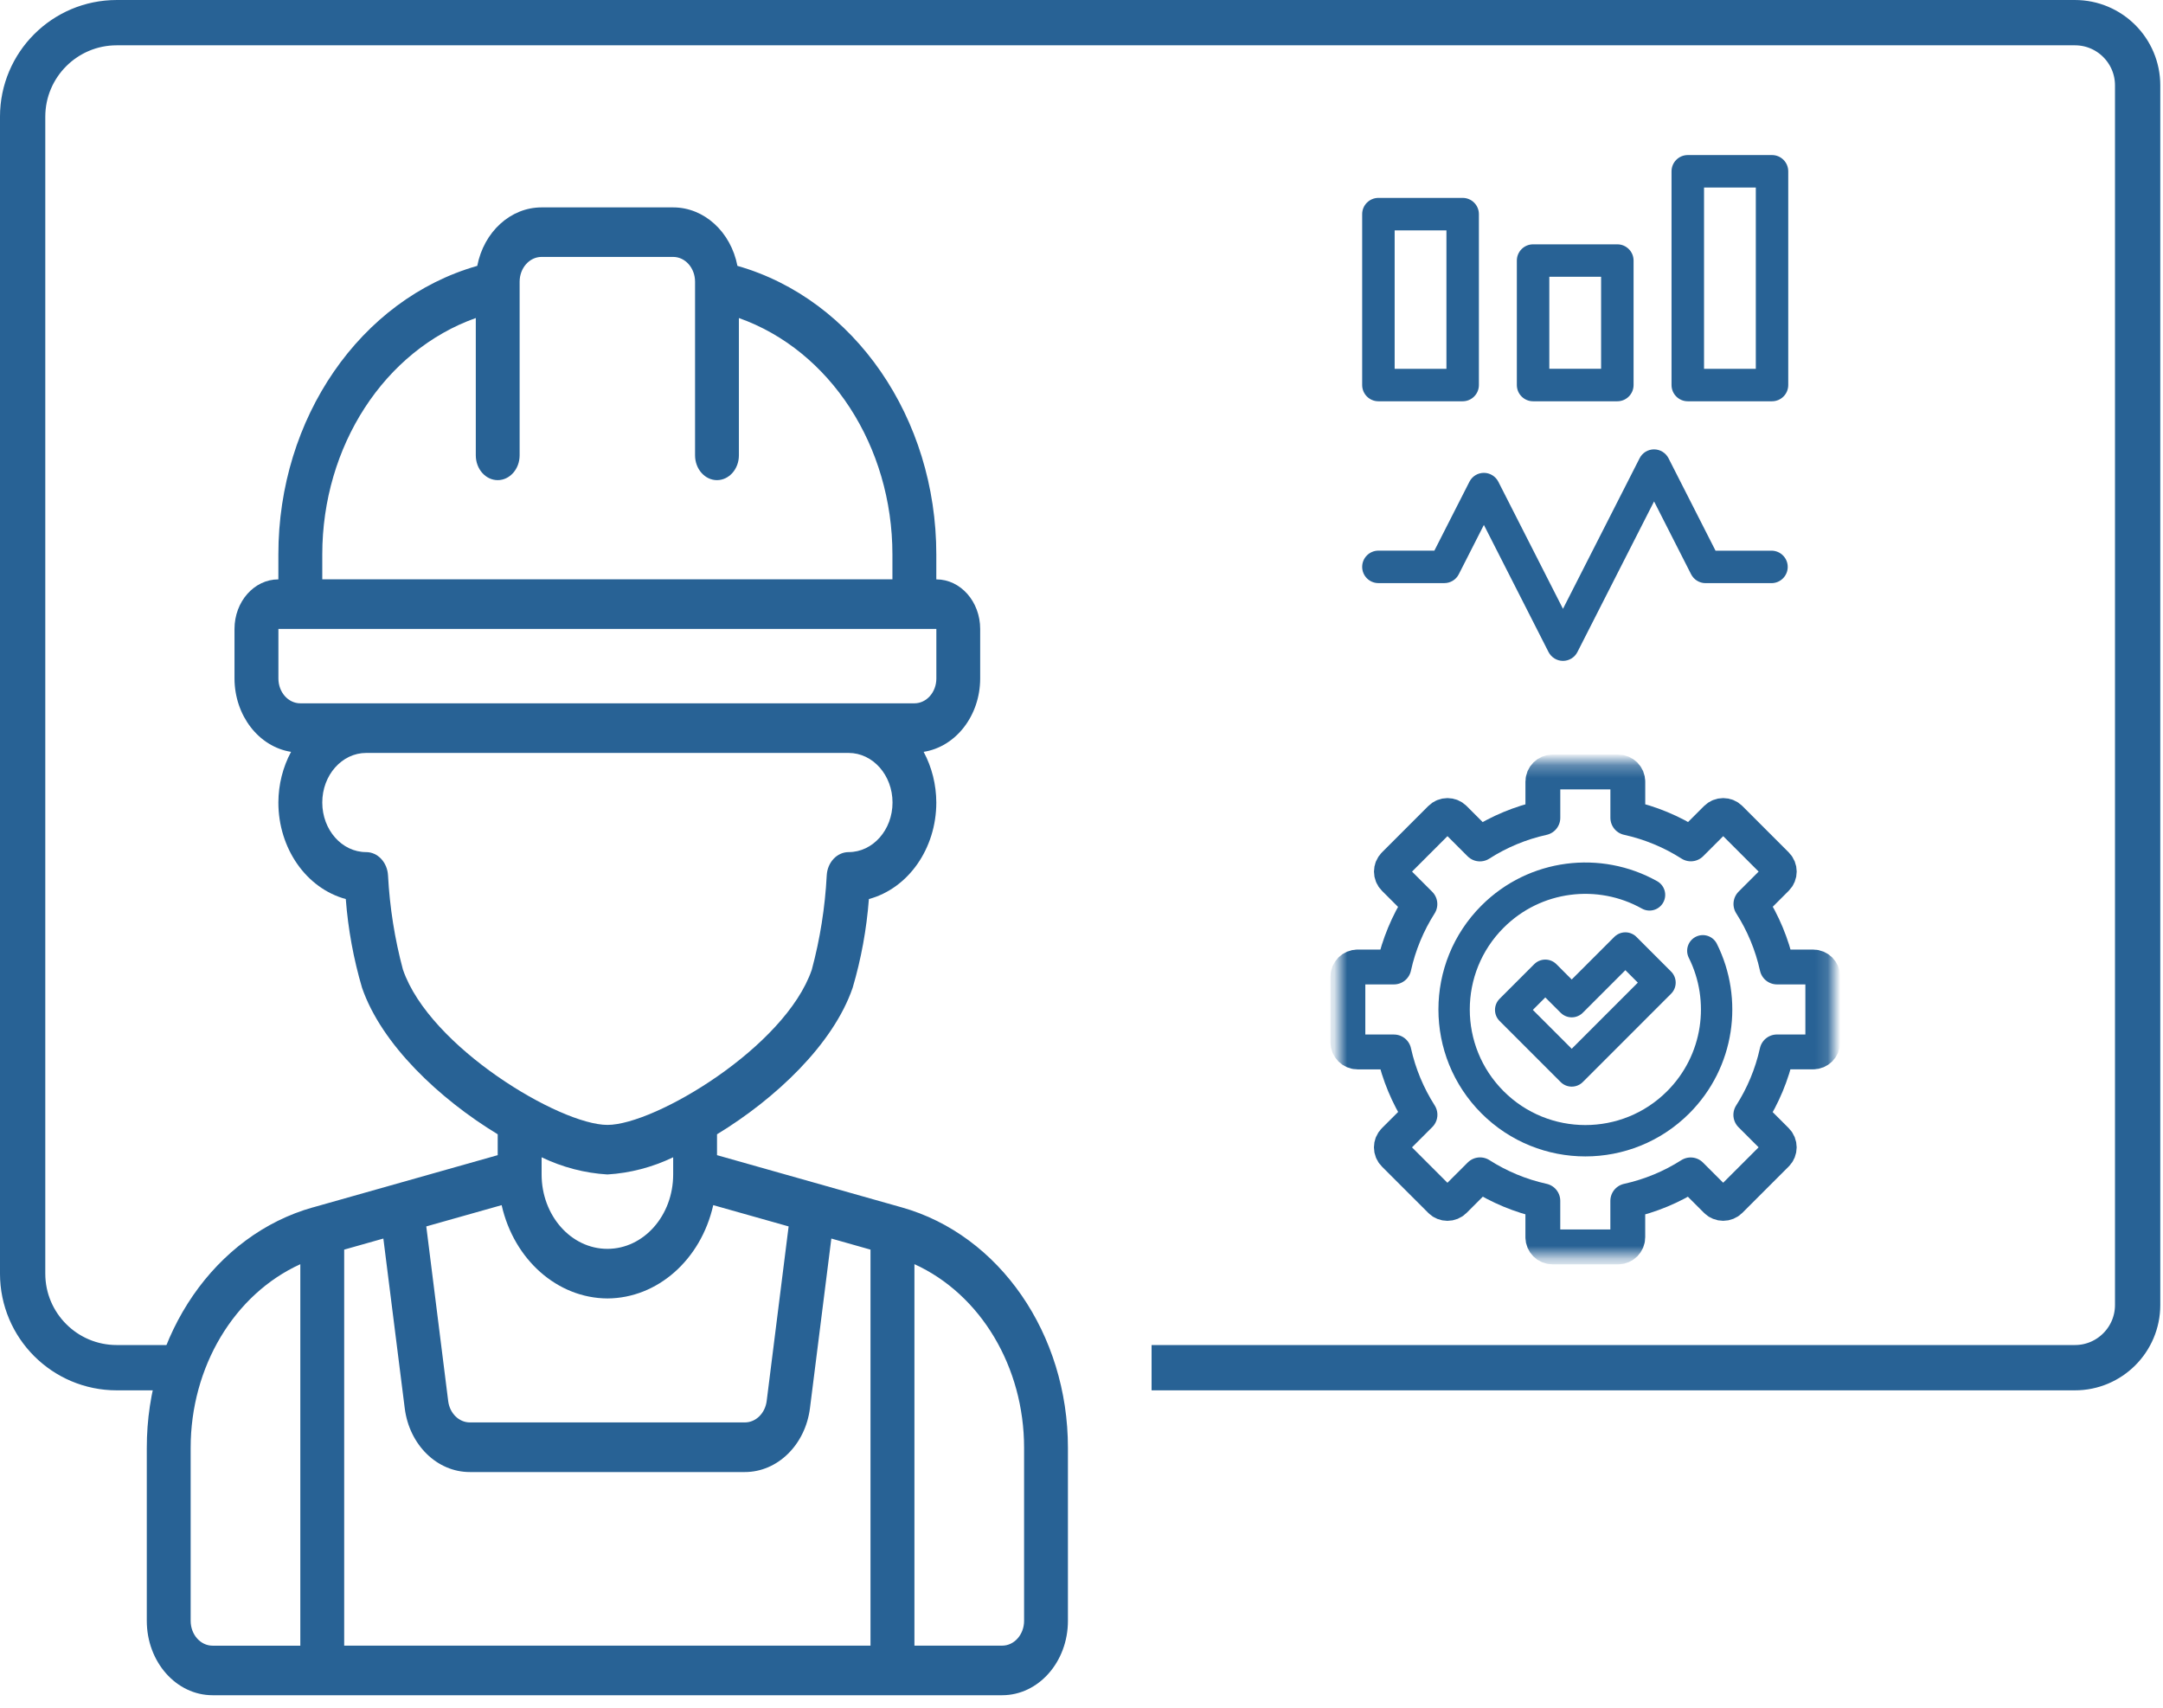
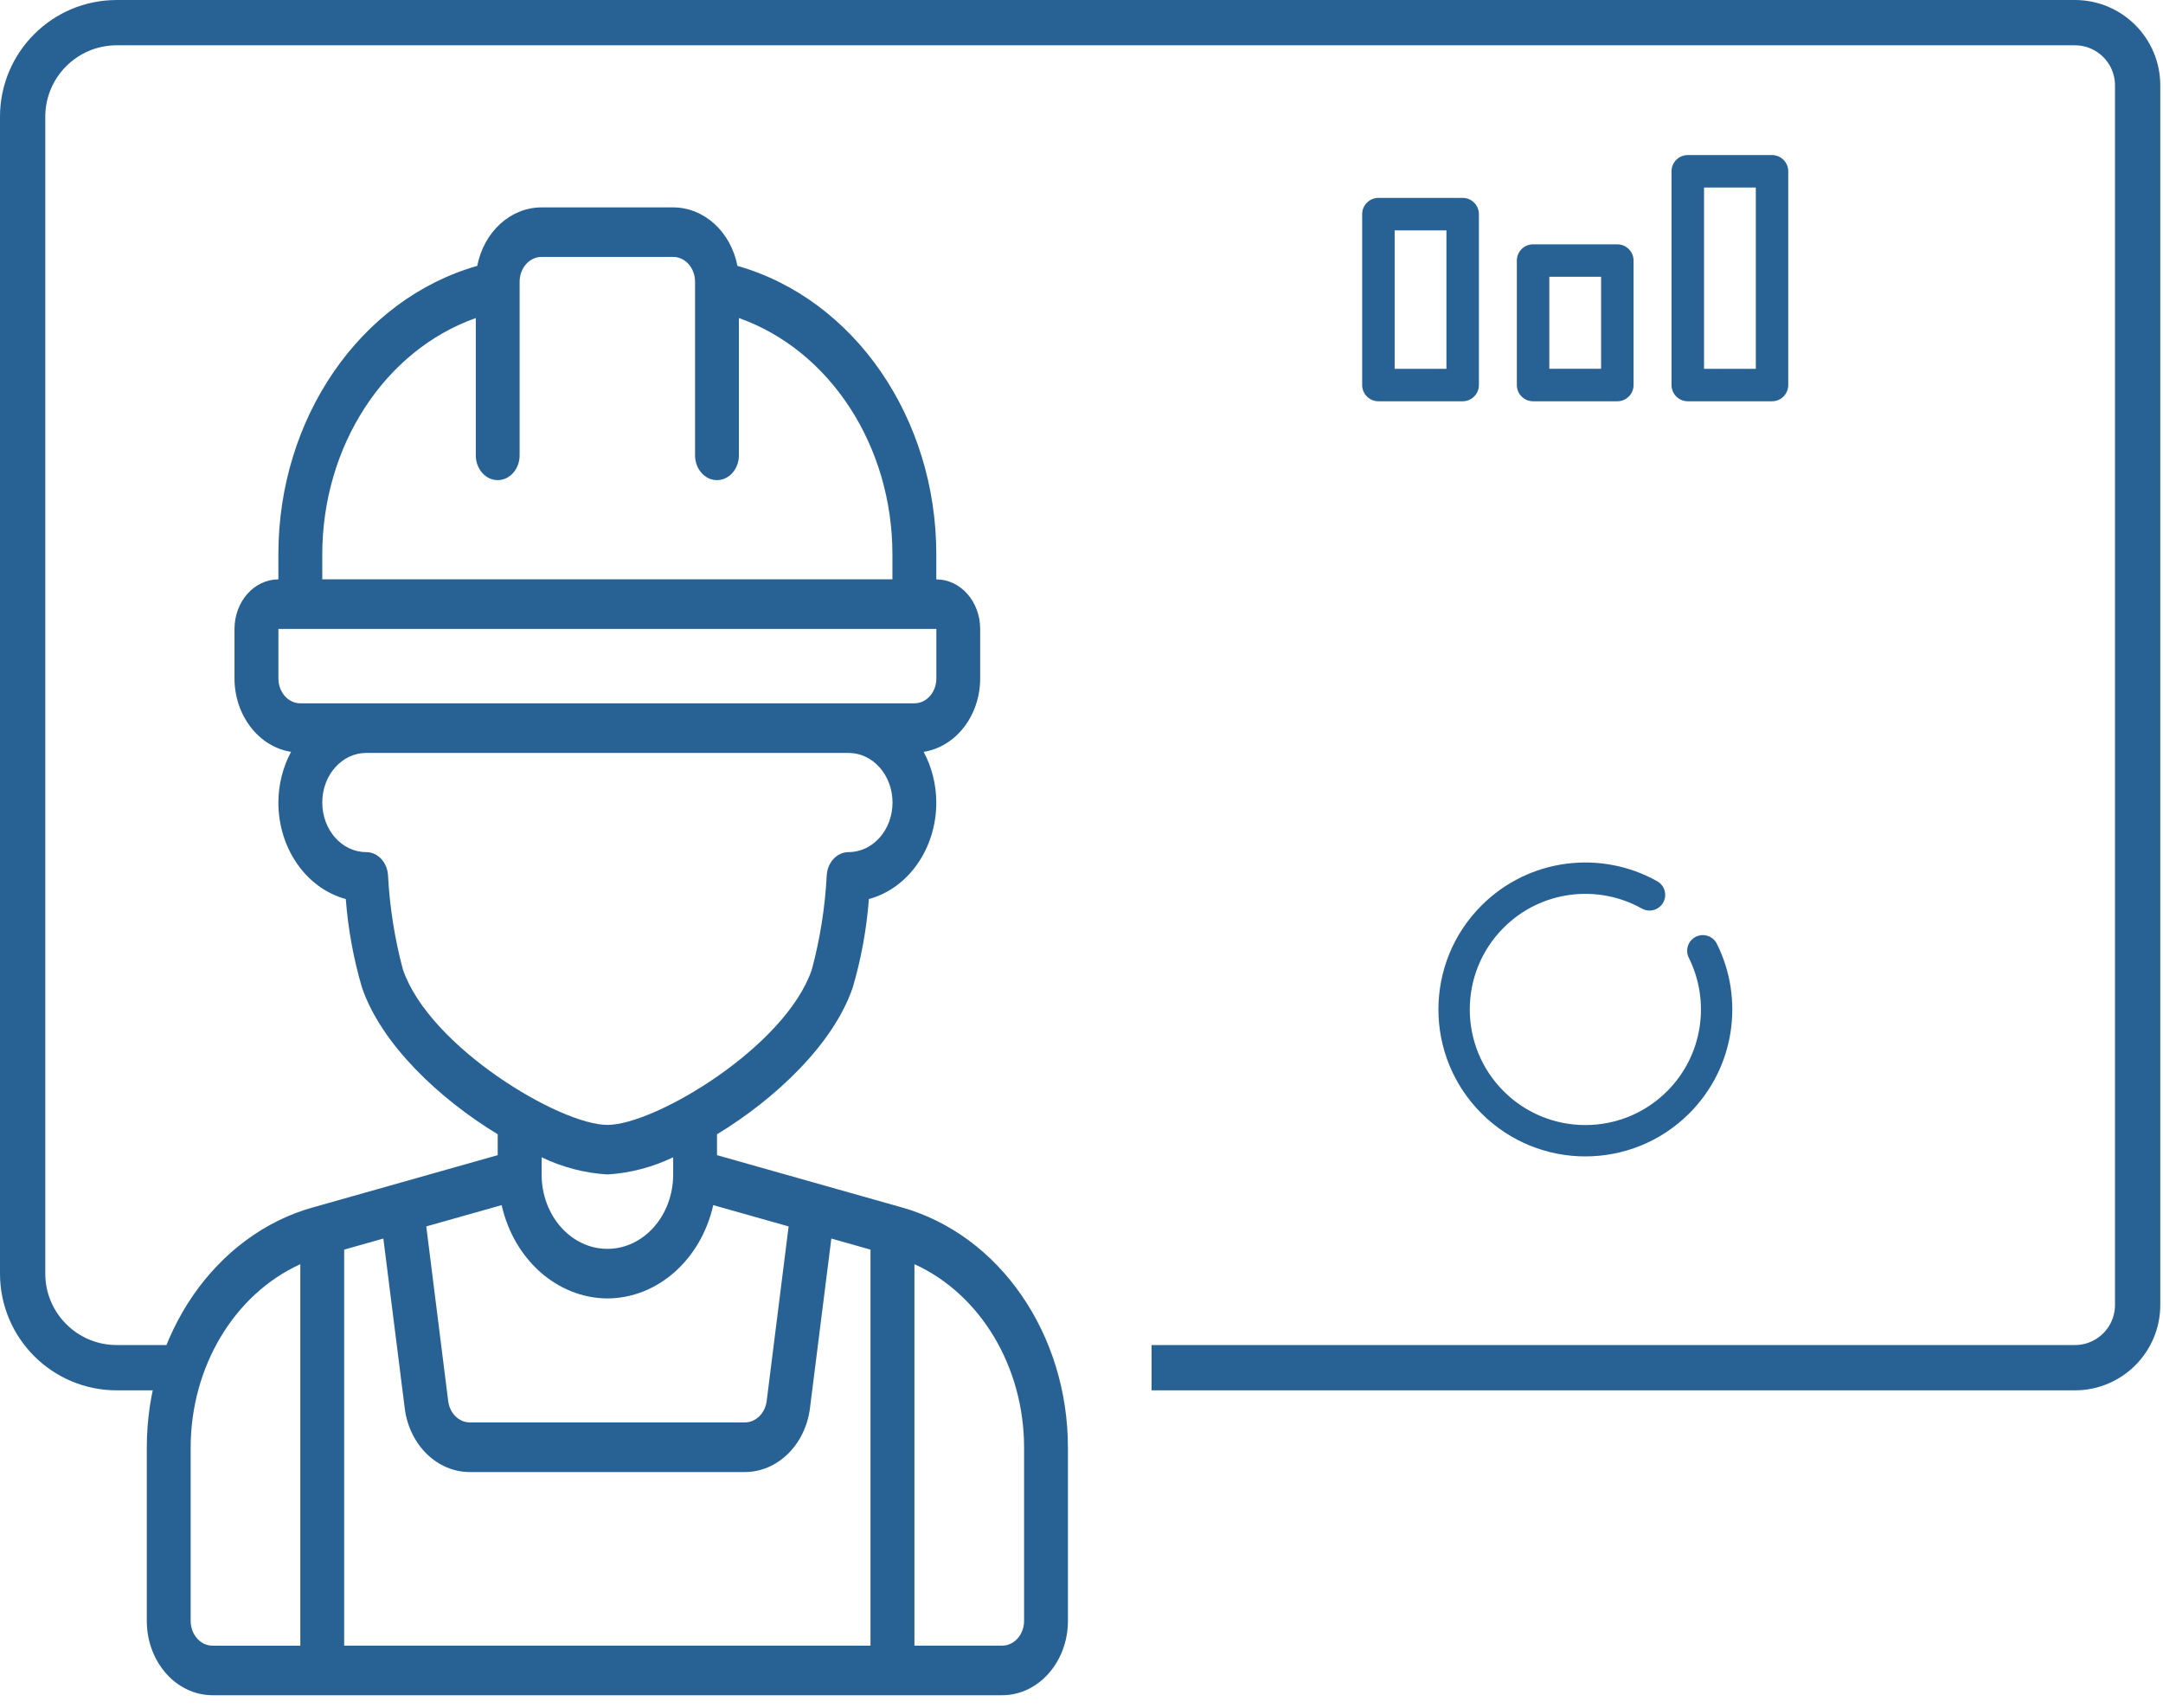
<svg xmlns="http://www.w3.org/2000/svg" width="171" height="135" viewBox="0 0 171 135" fill="none">
  <g clip-path="url(#clip0_4458_20912)">
-     <path d="M130.765 35.524C130.283 35.524 129.839 35.794 129.622 36.226L123.564 48.129L118.454 38.083C118.234 37.653 117.793 37.38 117.311 37.38C116.829 37.38 116.386 37.651 116.168 38.083L113.397 43.529H108.973C108.265 43.529 107.689 44.105 107.689 44.812C107.689 45.52 108.265 46.096 108.973 46.096H114.185C114.667 46.096 115.11 45.826 115.328 45.394L117.311 41.496L122.421 51.542C122.642 51.972 123.082 52.244 123.564 52.244C124.046 52.244 124.49 51.974 124.707 51.542L130.765 39.639L133.693 45.397C133.913 45.826 134.354 46.099 134.836 46.099H140.048C140.756 46.099 141.332 45.523 141.332 44.815C141.332 44.107 140.756 43.532 140.048 43.532H135.624L131.908 36.226C131.688 35.797 131.247 35.524 130.765 35.524Z" fill="#286295" />
    <path d="M108.973 31.722H115.634C116.342 31.722 116.917 31.146 116.917 30.439V16.927C116.917 16.219 116.342 15.644 115.634 15.644H108.973C108.265 15.644 107.689 16.219 107.689 16.927V30.439C107.689 31.146 108.265 31.722 108.973 31.722ZM110.257 18.214H114.35V29.158H110.257V18.214Z" fill="#286295" />
    <path d="M127.861 19.315H121.201C120.493 19.315 119.917 19.891 119.917 20.599V30.439C119.917 31.146 120.493 31.722 121.201 31.722H127.861C128.569 31.722 129.145 31.146 129.145 30.439V20.599C129.145 19.891 128.569 19.315 127.861 19.315ZM126.578 29.152H122.484V21.88H126.578V29.152Z" fill="#286295" />
    <path d="M140.09 31.722C140.798 31.722 141.373 31.147 141.373 30.439V13.542C141.373 12.834 140.798 12.258 140.09 12.258H133.429C132.721 12.258 132.146 12.834 132.146 13.542V30.439C132.146 31.147 132.721 31.722 133.429 31.722H140.09ZM134.716 14.826H138.809V29.158H134.716V14.826Z" fill="#286295" />
    <path d="M24.739 95.445C17.016 97.615 11.595 105.463 11.605 114.463V128.131C11.605 131.379 13.933 134.012 16.806 134.012H79.226C82.099 134.012 84.427 131.379 84.427 128.131V114.463C84.435 105.463 79.016 97.618 71.293 95.448L56.685 91.318V89.668C61.291 86.87 65.874 82.564 67.409 78.082C68.081 75.81 68.51 73.457 68.692 71.072C71.816 70.226 74.02 67.072 74.022 63.442C74.017 62.029 73.67 60.643 73.02 59.436C75.579 59.032 77.485 56.561 77.49 53.641V49.721C77.49 47.556 75.937 45.801 74.022 45.801V43.84C74.028 33.055 67.546 23.651 58.299 21.018C57.776 18.318 55.66 16.395 53.217 16.395H42.812C40.369 16.395 38.254 18.318 37.73 21.018C28.483 23.651 22.001 33.058 22.007 43.84V45.801C20.093 45.801 18.539 47.556 18.539 49.721V53.641C18.547 56.561 20.451 59.032 23.01 59.436C22.36 60.643 22.012 62.029 22.007 63.442C22.01 67.072 24.213 70.226 27.337 71.072C27.519 73.457 27.951 75.81 28.621 78.082C30.161 82.564 34.742 86.872 39.347 89.668V91.318L24.739 95.448V95.445ZM48.019 102.645C51.969 102.629 55.412 99.596 56.387 95.269L62.346 96.951L60.613 110.741C60.494 111.714 59.762 112.441 58.894 112.446H37.149C36.284 112.446 35.554 111.727 35.433 110.76L33.7 96.951L39.658 95.269C40.636 99.593 44.074 102.626 48.022 102.645H48.019ZM68.824 130.092H27.21V98.786L30.307 97.91L31.998 111.333C32.364 114.228 34.56 116.374 37.144 116.369H58.886C61.475 116.369 63.67 114.212 64.034 111.314L65.723 97.91L68.819 98.786V130.092H68.824ZM15.073 128.131V114.463C15.068 108.075 18.5 102.323 23.742 99.938V130.095H16.806C15.848 130.095 15.073 129.216 15.073 128.134V128.131ZM80.961 114.463V128.131C80.961 129.214 80.184 130.092 79.229 130.092H72.292V99.935C77.534 102.32 80.967 108.072 80.961 114.46V114.463ZM25.478 43.834C25.478 35.273 30.389 27.703 37.615 25.141V35.995C37.615 37.077 38.391 37.956 39.347 37.956C40.303 37.956 41.08 37.077 41.08 35.995V22.271C41.08 21.189 41.857 20.31 42.812 20.31H53.217C54.175 20.31 54.949 21.189 54.949 22.271V35.995C54.949 37.077 55.726 37.956 56.682 37.956C57.638 37.956 58.415 37.077 58.415 35.995V25.141C65.64 27.703 70.554 35.276 70.552 43.834V45.795H25.478V43.834ZM22.01 53.638V49.718H74.025V53.638C74.025 54.721 73.248 55.599 72.292 55.599H23.742C22.784 55.599 22.01 54.721 22.01 53.638ZM31.857 76.658C31.207 74.237 30.811 71.736 30.676 69.21C30.623 68.171 29.863 67.361 28.946 67.361C27.031 67.361 25.478 65.607 25.478 63.442C25.478 61.276 27.031 59.522 28.946 59.522H67.092C69.006 59.522 70.56 61.276 70.56 63.442C70.56 65.607 69.006 67.361 67.092 67.361C66.174 67.361 65.414 68.166 65.359 69.201C65.227 71.733 64.83 74.237 64.177 76.661C62.084 82.771 51.776 88.927 48.022 88.927C44.267 88.927 33.959 82.771 31.86 76.661L31.857 76.658ZM48.019 92.844C49.809 92.737 51.569 92.277 53.219 91.486V92.844C53.219 96.092 50.892 98.725 48.019 98.725C45.146 98.725 42.818 96.092 42.818 92.844V91.486C44.468 92.277 46.228 92.737 48.019 92.844Z" fill="#286295" />
    <path d="M14.461 108.119H9.227C5.12 108.119 1.79 104.788 1.79 100.681V9.228C1.79 5.121 5.12 1.791 9.227 1.791H164.037C166.775 1.791 168.995 4.011 168.995 6.749V103.16C168.995 105.899 166.775 108.119 164.037 108.119H91.04" stroke="#286295" stroke-width="3.581" stroke-miterlimit="10" />
    <mask id="mask0_4458_20912" style="mask-type:luminance" maskUnits="userSpaceOnUse" x="105" y="60" width="40" height="40">
      <path d="M144.869 60.266H105.8V99.334H144.869V60.266Z" fill="white" />
    </mask>
    <g mask="url(#mask0_4458_20912)">
-       <path d="M144.105 82.396V77.206C144.105 76.785 143.763 76.443 143.342 76.443H140.485C140.089 74.644 139.384 72.964 138.422 71.46L140.441 69.441C140.739 69.143 140.739 68.659 140.441 68.361L136.772 64.692C136.475 64.394 135.99 64.394 135.692 64.692L133.673 66.711C132.169 65.75 130.486 65.045 128.69 64.648V61.791C128.69 61.37 128.349 61.028 127.927 61.028H122.737C122.316 61.028 121.974 61.37 121.974 61.791V64.651C120.178 65.047 118.501 65.755 116.997 66.717L114.972 64.692C114.675 64.394 114.19 64.394 113.892 64.692L110.223 68.361C109.926 68.659 109.926 69.143 110.223 69.441L112.253 71.471C111.298 72.972 110.592 74.65 110.198 76.443H107.323C106.901 76.443 106.56 76.785 106.56 77.206V82.396C106.56 82.817 106.901 83.159 107.323 83.159H110.201C110.598 84.949 111.303 86.624 112.259 88.123L110.22 90.161C109.923 90.459 109.923 90.944 110.22 91.241L113.89 94.91C114.187 95.208 114.672 95.208 114.969 94.91L117.008 92.872C118.506 93.828 120.181 94.535 121.972 94.929V97.808C121.972 98.229 122.313 98.571 122.735 98.571H127.924C128.346 98.571 128.687 98.229 128.687 97.808V94.932C130.481 94.538 132.158 93.833 133.659 92.877L135.69 94.907C135.987 95.205 136.472 95.205 136.769 94.907L140.439 91.238C140.736 90.941 140.736 90.456 140.439 90.158L138.414 88.134C139.375 86.632 140.083 84.952 140.48 83.156H143.339C143.761 83.156 144.102 82.815 144.102 82.393L144.105 82.396Z" stroke="#286295" stroke-width="2.755" stroke-linecap="round" stroke-linejoin="round" />
      <path d="M134.62 75.162C136.562 79.049 135.912 83.897 132.673 87.139C128.621 91.191 122.048 91.191 117.996 87.139C113.944 83.087 113.944 76.514 117.996 72.462C121.359 69.099 126.453 68.526 130.406 70.743" stroke="#286295" stroke-width="2.479" stroke-linecap="round" stroke-linejoin="round" />
-       <path d="M128.497 74.942L124.255 79.184L122.167 77.097L119.429 79.835L121.517 81.923L124.255 84.661L131.235 77.68L128.497 74.942Z" stroke="#286295" stroke-width="2.479" stroke-linecap="round" stroke-linejoin="round" />
    </g>
  </g>
  <defs>
    <clipPath id="clip0_4458_20912">
      <rect width="170.786" height="134.012" fill="white" />
    </clipPath>
  </defs>
</svg>